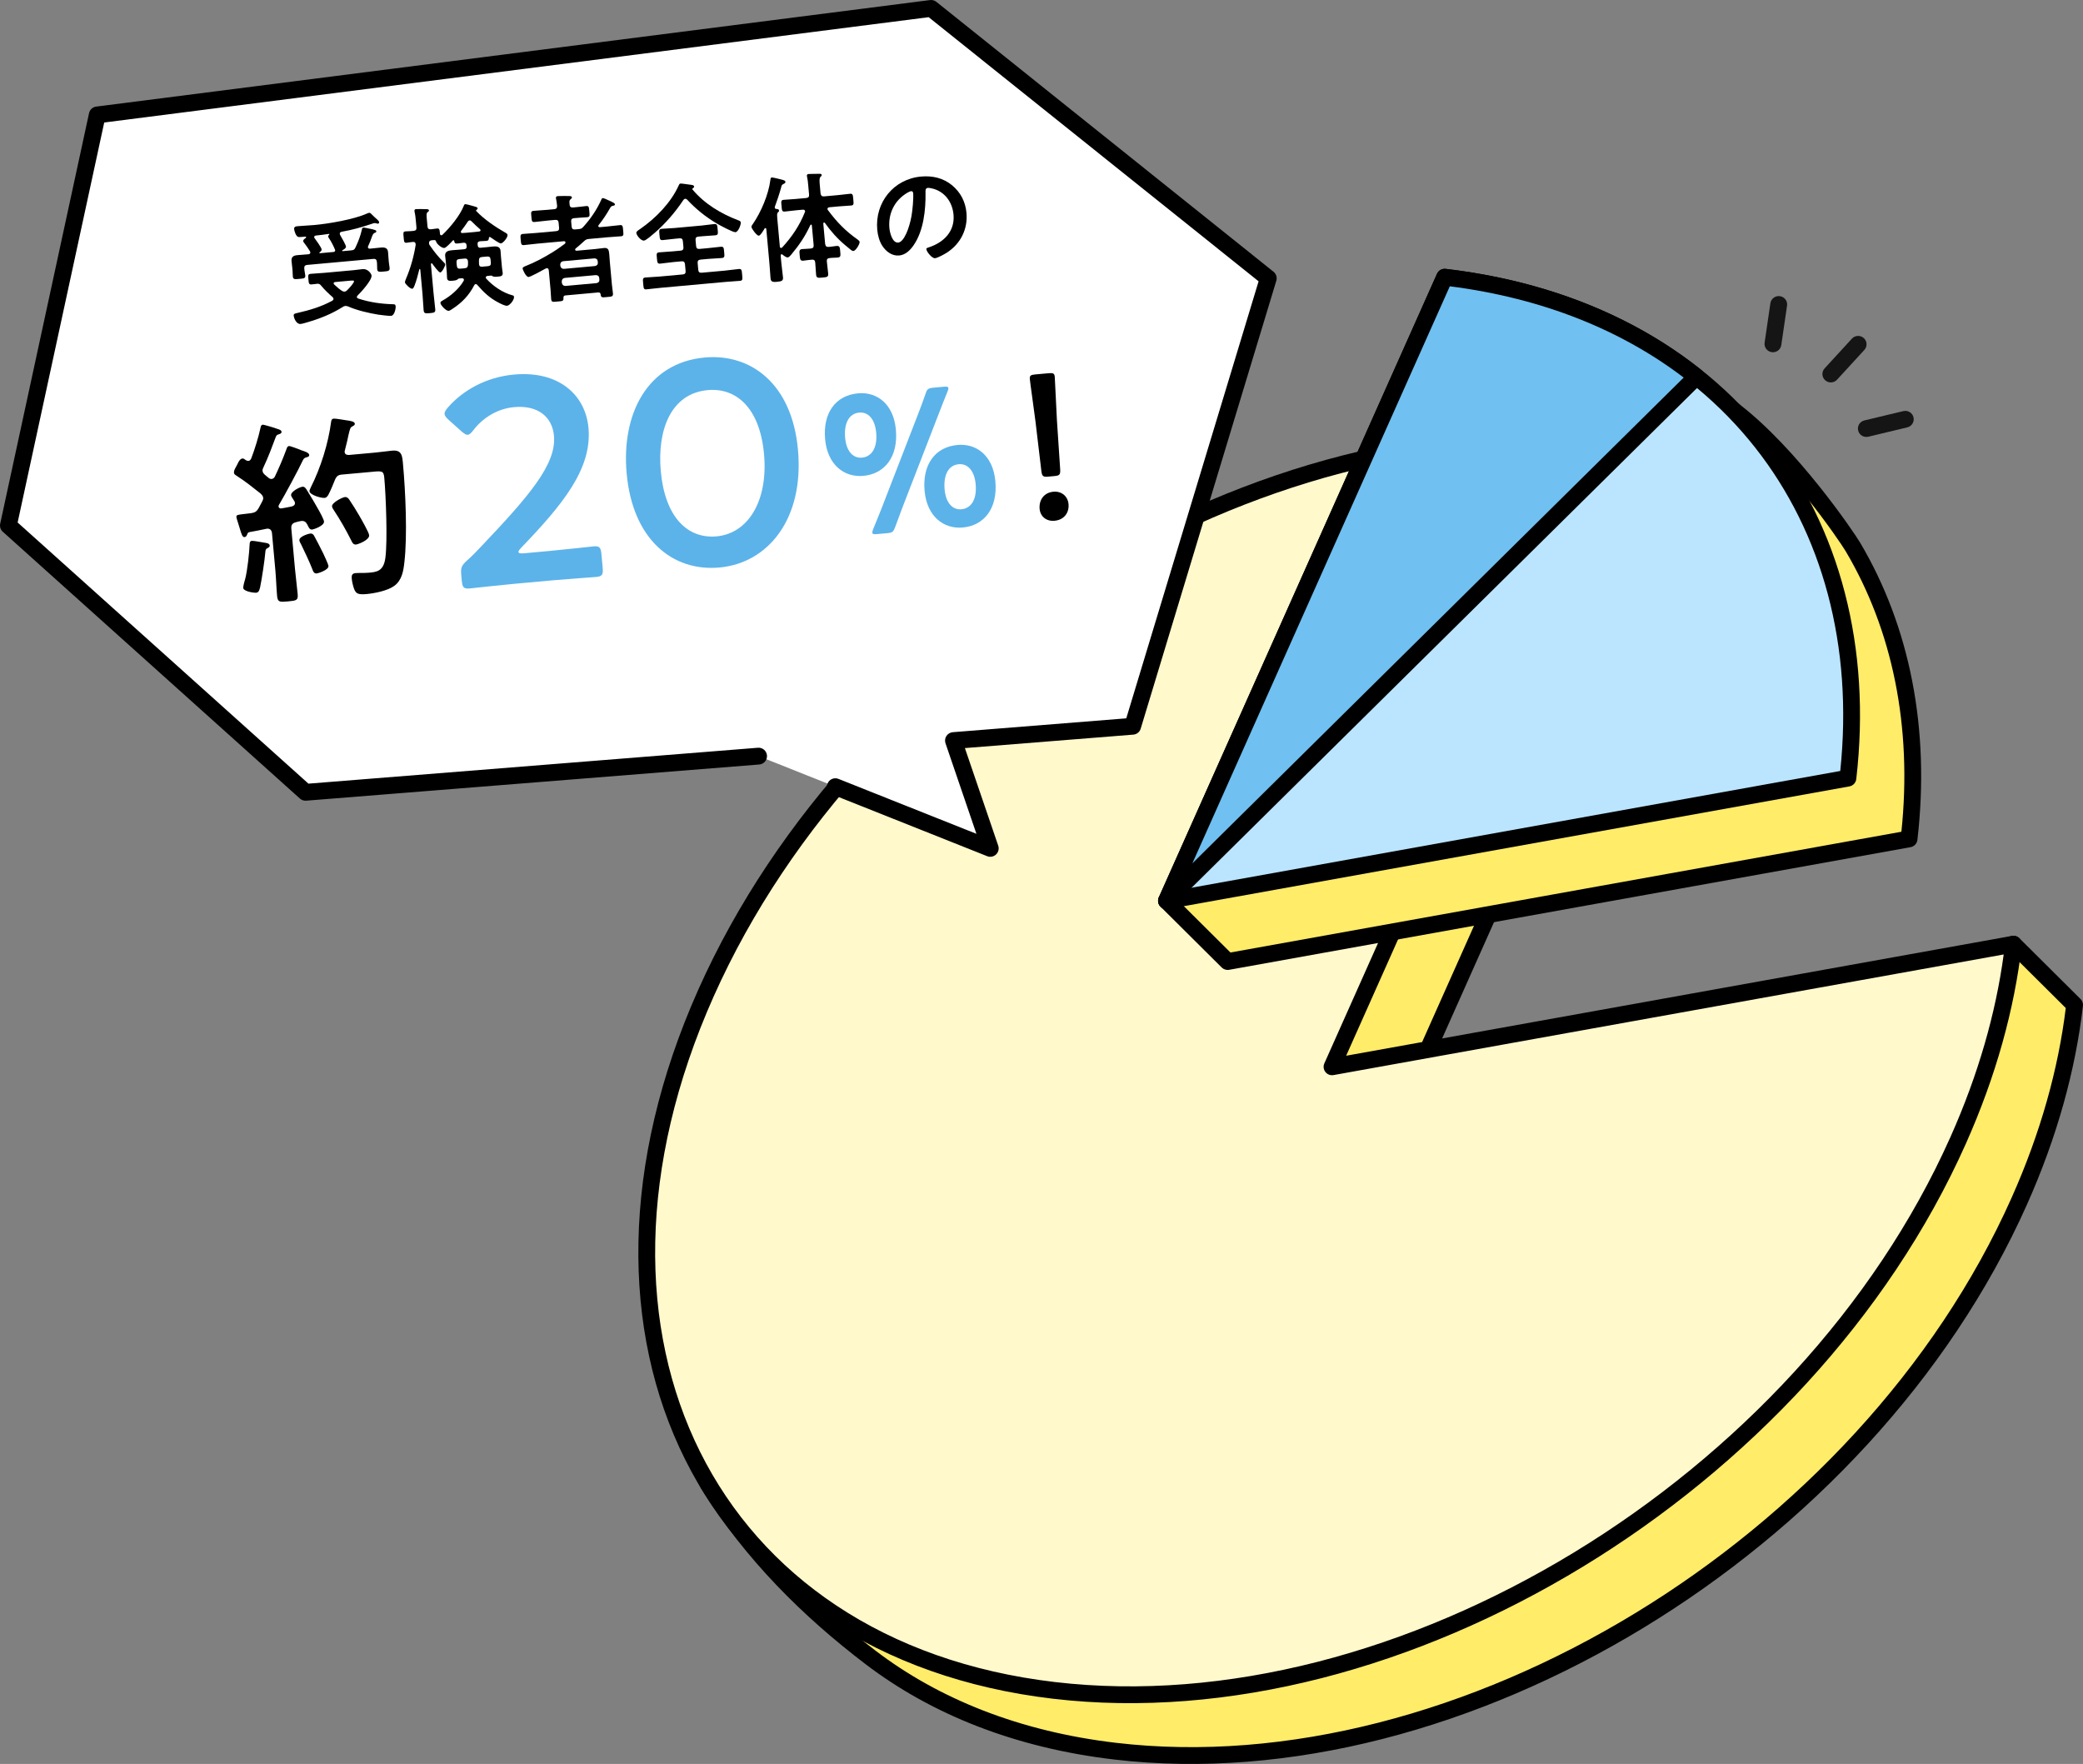
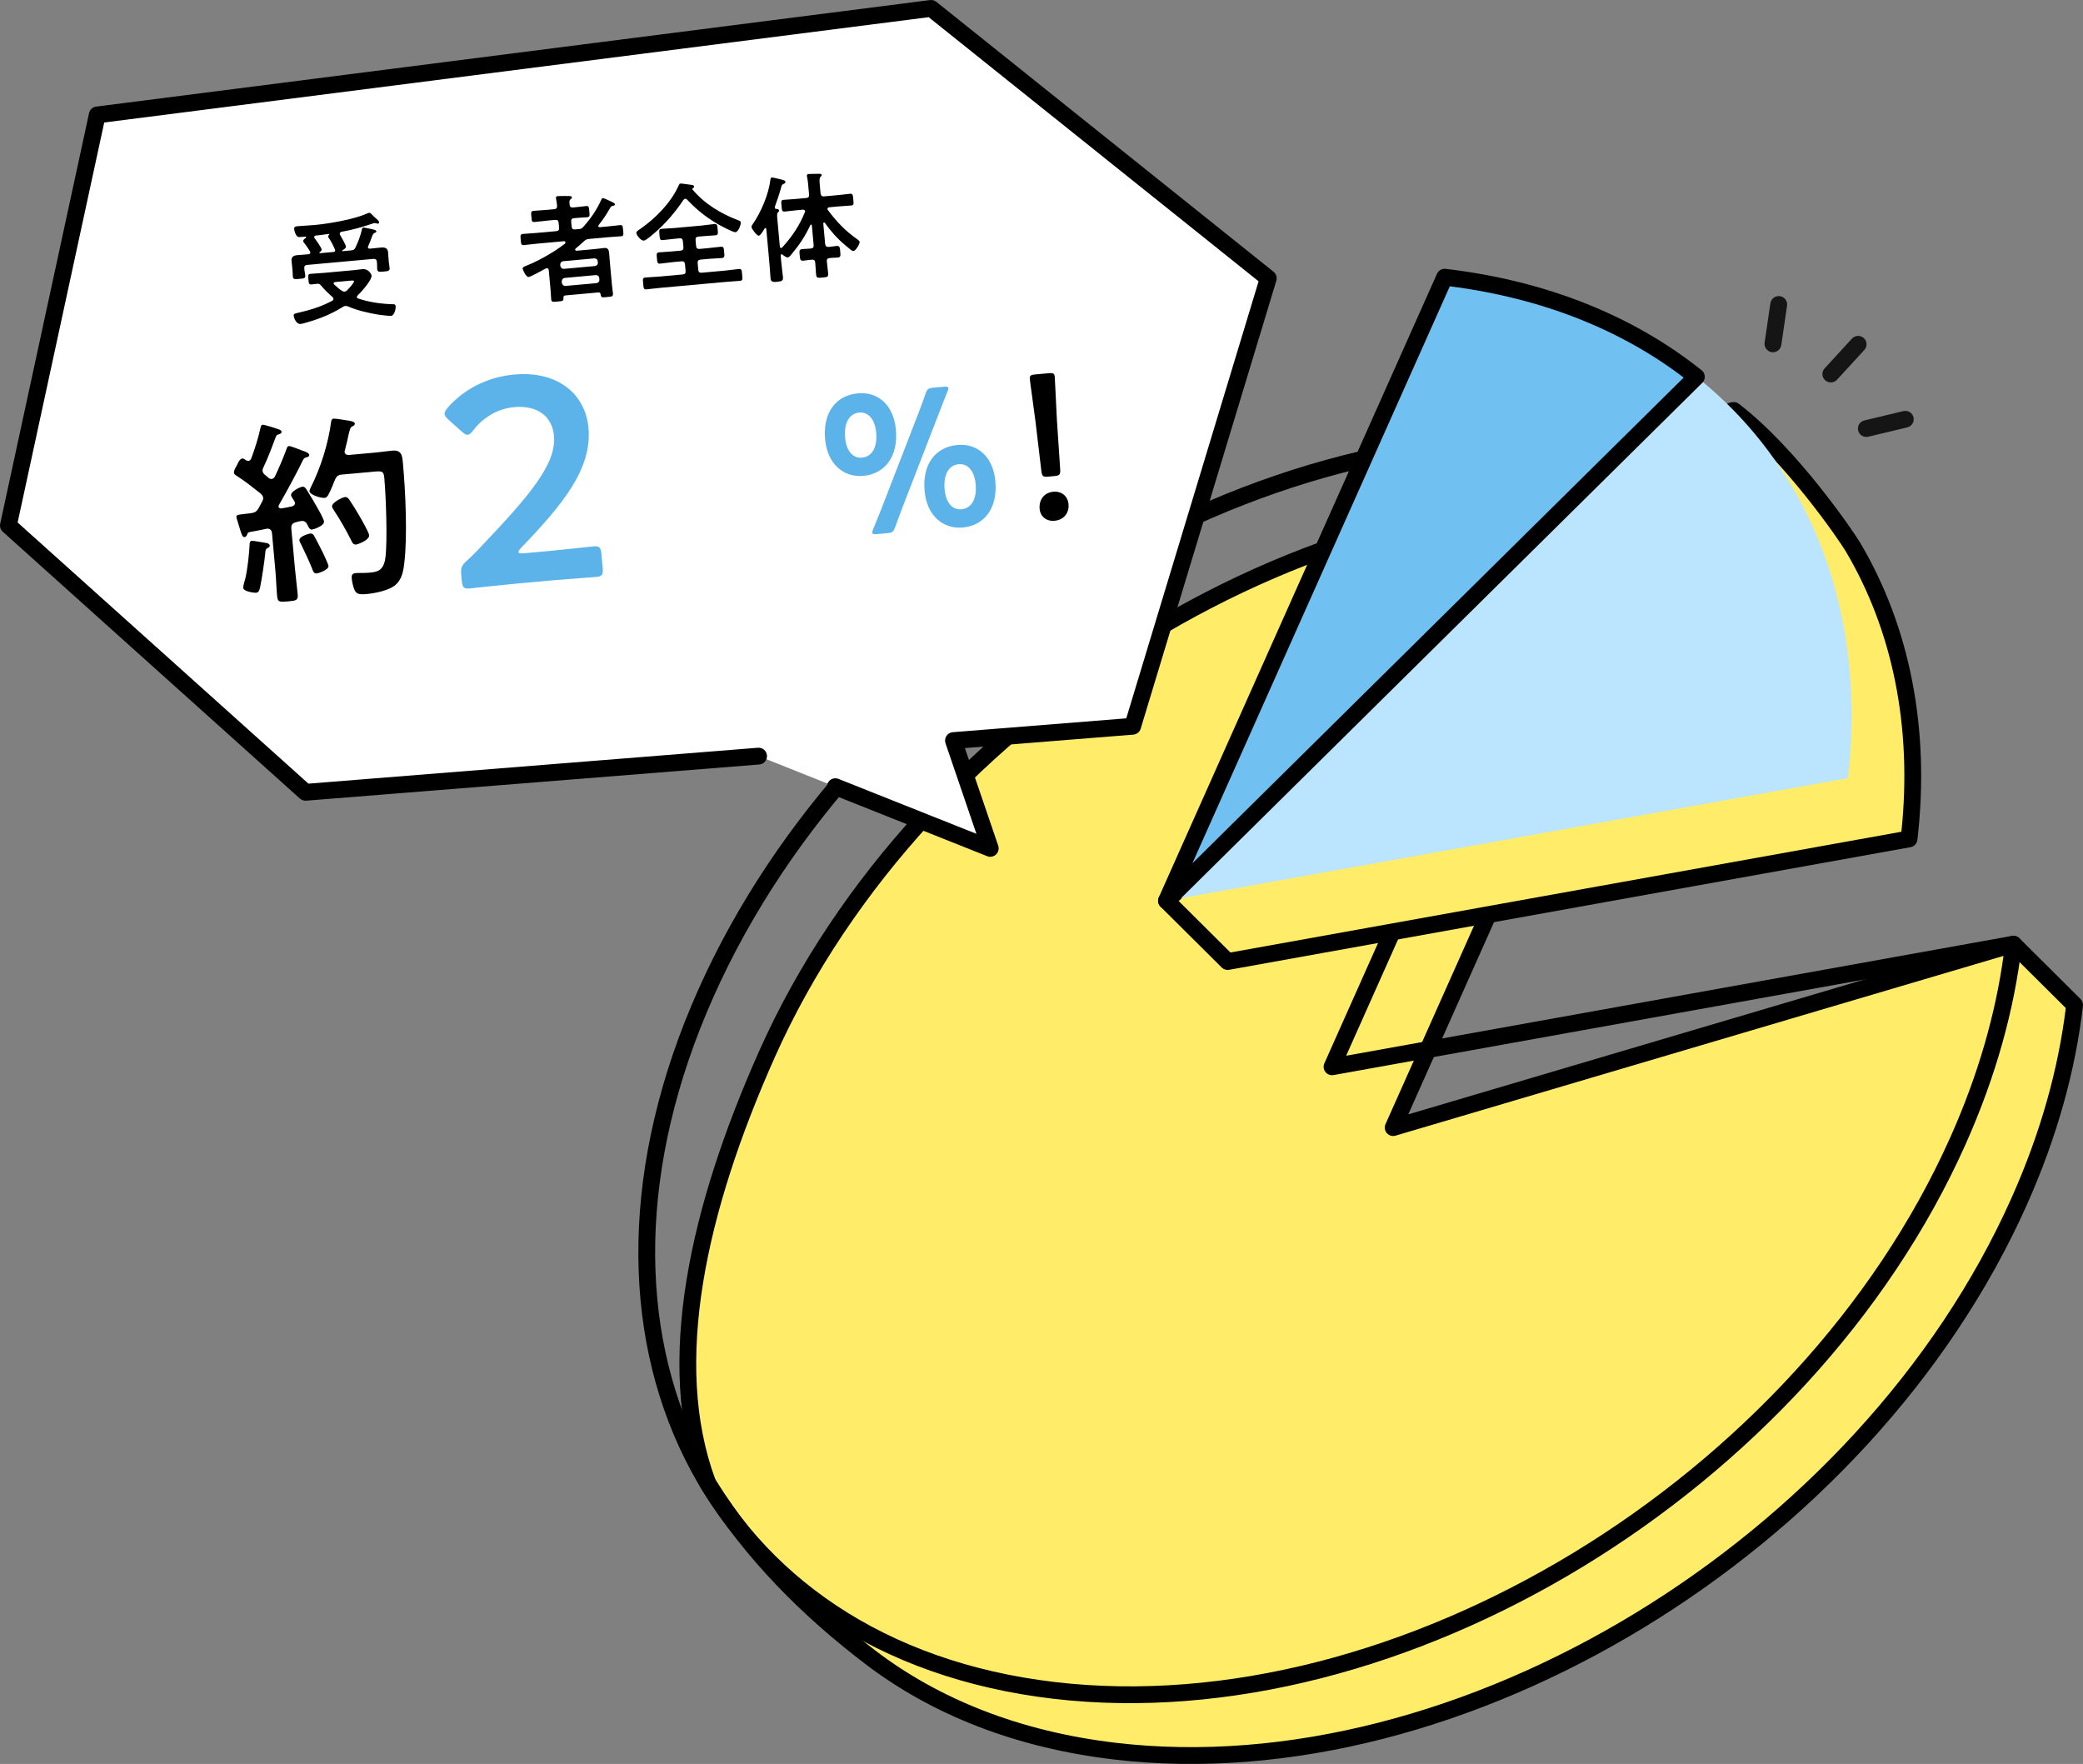
<svg xmlns="http://www.w3.org/2000/svg" width="248" height="210" viewBox="0 0 248 210" fill="none">
  <rect x="0" y="0" width="248" height="210" fill="#808080" stroke="none" />
  <path d="M247 119.641L239.719 112.405L165.868 134.242L198.989 60.007C157.821 55.164 109.619 84.474 91.327 125.474C83.115 143.879 78.93 162.327 84.279 176.608C89.519 185.039 96.304 191.723 103.655 197.324C111.345 203.182 121.148 207.112 132.747 208.477C173.916 213.319 222.117 184.009 240.41 143.01C243.982 135.001 246.132 127.144 246.999 119.64L247 119.641Z" fill="#FFEC69" />
  <path fill-rule="evenodd" clip-rule="evenodd" d="M136.06 74.695C155.688 62.759 178.253 56.561 199.106 59.014C199.422 59.051 199.701 59.236 199.858 59.512C200.016 59.789 200.032 60.124 199.902 60.414L167.666 132.668L239.436 111.446C239.786 111.342 240.165 111.438 240.424 111.695L247.702 118.929C247.703 118.931 247.705 118.932 247.706 118.934L247.708 118.935C247.946 119.173 248.038 119.502 247.986 119.81C247.102 127.405 244.925 135.342 241.323 143.417C232.083 164.127 215.308 181.851 195.676 193.788C176.048 205.724 153.484 211.923 132.63 209.47L132.744 208.507L132.63 209.47C120.873 208.087 110.896 204.098 103.049 198.119C95.629 192.466 88.75 185.696 83.43 177.136C83.395 177.08 83.366 177.021 83.343 176.959C77.846 162.285 82.183 143.515 90.414 125.067C99.654 104.357 116.428 86.633 136.06 74.695ZM245.948 120.006L239.434 113.532L166.152 135.201C165.777 135.312 165.373 135.195 165.116 134.901C164.859 134.608 164.796 134.191 164.955 133.835L197.516 60.853C177.576 58.881 156.007 64.906 137.099 76.404C117.765 88.16 101.293 105.592 92.24 125.881L91.611 125.601L92.24 125.881C84.066 144.202 80.031 162.289 85.181 176.165C90.334 184.427 97.004 190.999 104.261 196.528C111.793 202.267 121.423 206.138 132.864 207.484C153.179 209.873 175.3 203.838 194.637 192.08C213.971 180.323 230.444 162.892 239.496 142.602C242.954 134.851 245.059 127.256 245.948 120.006Z" fill="black" />
-   <path d="M239.719 112.405L158.589 127.006L191.708 52.77C150.541 47.927 102.339 77.239 84.047 118.237C65.755 159.237 84.3 196.399 125.468 201.241C166.636 206.084 214.837 176.774 233.13 135.774C236.703 127.765 238.852 119.908 239.719 112.405Z" fill="#FFF9CC" />
  <path fill-rule="evenodd" clip-rule="evenodd" d="M128.78 67.459C148.408 55.523 170.973 49.324 191.825 51.776C192.141 51.814 192.42 51.999 192.578 52.275C192.735 52.552 192.751 52.887 192.622 53.177L160.272 125.686L239.542 111.42C239.853 111.364 240.173 111.459 240.404 111.675C240.634 111.892 240.749 112.205 240.713 112.519C239.833 120.131 237.654 128.086 234.043 136.181C224.803 156.891 208.029 174.615 188.397 186.553C168.768 198.488 146.204 204.687 125.351 202.234C104.474 199.778 89.229 189.102 81.566 173.744C73.91 158.403 73.893 138.543 83.134 117.829C92.374 97.12 109.148 79.397 128.78 67.459ZM129.819 69.167C110.485 80.924 94.013 98.355 84.961 118.644C75.91 138.93 76.019 158.151 83.355 172.851C90.683 187.535 105.295 197.861 125.585 200.248C145.9 202.637 168.02 196.602 187.358 184.844C206.692 173.087 223.164 155.656 232.217 135.366C235.538 127.921 237.611 120.62 238.558 113.63L158.766 127.99C158.401 128.055 158.03 127.914 157.802 127.622C157.573 127.33 157.524 126.936 157.675 126.598L190.236 53.616C170.296 51.644 148.727 57.67 129.819 69.167Z" fill="black" />
  <path d="M227.291 99.871C228.8 86.833 226.387 74.876 220.607 65.117C219.855 63.847 213.191 54.049 206.413 48.867C202.918 48.867 138.88 107.236 138.88 107.236L146.161 114.473L227.291 99.872V99.871Z" fill="#FFEC69" />
  <path fill-rule="evenodd" clip-rule="evenodd" d="M205.469 48.138C205.692 48.028 206.048 47.867 206.413 47.867C206.633 47.867 206.846 47.94 207.021 48.073C210.506 50.737 213.926 54.556 216.55 57.834C219.175 61.112 221.06 63.919 221.467 64.608C227.368 74.571 229.813 86.745 228.287 99.968C228.245 100.41 227.913 100.776 227.468 100.856L146.338 115.457C146.017 115.515 145.687 115.412 145.456 115.182L138.175 107.945C137.981 107.752 137.874 107.488 137.88 107.214C137.886 106.941 138.004 106.681 138.206 106.497L138.88 107.236C138.206 106.497 138.207 106.497 138.207 106.496L138.927 105.841C139.397 105.413 140.087 104.786 140.966 103.988C142.725 102.391 145.24 100.11 148.27 97.374C154.33 91.901 162.446 84.602 170.672 77.304C178.897 70.006 187.237 62.703 193.742 57.223C196.993 54.484 199.796 52.192 201.9 50.581C202.95 49.778 203.842 49.132 204.536 48.683C204.881 48.46 205.197 48.273 205.469 48.138ZM140.33 107.268L146.496 113.396L226.379 99.02C227.692 86.462 225.295 74.995 219.746 65.626C219.402 65.045 217.578 62.317 214.989 59.084C212.511 55.989 209.382 52.495 206.233 49.995C206.073 50.081 205.87 50.202 205.622 50.363C204.994 50.769 204.151 51.377 203.116 52.17C201.049 53.751 198.275 56.019 195.031 58.752C188.546 64.216 180.221 71.505 172 78.8C163.779 86.093 155.668 93.387 149.611 98.858C146.582 101.593 144.068 103.873 142.311 105.468C141.467 106.234 140.798 106.842 140.33 107.268Z" fill="black" />
  <path d="M220.012 92.635C223.587 61.725 205.128 36.898 172.001 33.002L138.88 107.238L220.01 92.637L220.012 92.635Z" fill="#BBE5FF" />
-   <path fill-rule="evenodd" clip-rule="evenodd" d="M171.088 32.594C171.266 32.195 171.683 31.958 172.118 32.009C188.911 33.984 202.063 41.278 210.556 52.07C219.047 62.86 222.819 77.066 221.005 92.751C220.979 92.974 220.879 93.183 220.719 93.342L220.718 93.343C220.574 93.488 220.389 93.585 220.188 93.621L139.057 108.222C138.692 108.287 138.321 108.146 138.093 107.854C137.864 107.563 137.816 107.169 137.967 106.83L171.088 32.594ZM172.613 34.085L140.563 105.919L219.099 91.785C220.66 76.855 216.979 63.466 208.984 53.307C200.981 43.138 188.594 36.128 172.613 34.085Z" fill="black" />
  <path d="M172.001 33L138.88 107.236L201.97 44.863C194.155 38.617 184.055 34.418 172.001 33Z" fill="#70C0F1" />
  <path fill-rule="evenodd" clip-rule="evenodd" d="M171.088 32.593C171.266 32.193 171.683 31.956 172.118 32.007C184.337 33.445 194.618 37.707 202.594 44.082C202.817 44.26 202.954 44.525 202.969 44.81C202.984 45.095 202.876 45.373 202.673 45.574L139.583 107.947C139.241 108.285 138.706 108.332 138.311 108.058C137.915 107.784 137.771 107.268 137.967 106.828L171.088 32.593ZM172.613 34.083L141.962 102.783L200.458 44.951C193.092 39.337 183.727 35.505 172.613 34.083Z" fill="black" />
  <path fill-rule="evenodd" clip-rule="evenodd" d="M221.904 40.251C222.313 40.621 222.342 41.252 221.969 41.659L218.717 45.202C218.344 45.609 217.709 45.638 217.3 45.267C216.891 44.896 216.862 44.265 217.236 43.858L220.487 40.316C220.861 39.909 221.495 39.88 221.904 40.251Z" fill="#151515" />
  <path fill-rule="evenodd" clip-rule="evenodd" d="M211.917 35.259C212.466 35.338 212.845 35.844 212.765 36.389L212.078 41.083C211.998 41.627 211.489 42.005 210.941 41.926C210.393 41.847 210.013 41.341 210.093 40.796L210.78 36.103C210.86 35.558 211.369 35.18 211.917 35.259Z" fill="#151515" />
  <path fill-rule="evenodd" clip-rule="evenodd" d="M227.819 49.678C227.949 50.213 227.617 50.752 227.078 50.88L222.439 51.991C221.901 52.12 221.359 51.791 221.23 51.255C221.1 50.72 221.432 50.181 221.971 50.053L226.61 48.942C227.148 48.813 227.69 49.142 227.819 49.678Z" fill="#151515" />
  <path d="M90.318 90.017L36.375 94.325L1 62.561L11.58 13.682L110.859 1L151 33.133L134.852 86.461L113.517 88.165L117.901 101L99.454 93.655" fill="white" />
  <path fill-rule="evenodd" clip-rule="evenodd" d="M110.732 0.008C111.001 -0.026 111.272 0.05 111.484 0.219L151.625 32.352C151.944 32.607 152.076 33.031 151.957 33.422L135.809 86.751C135.69 87.145 135.342 87.425 134.932 87.458L114.879 89.06L118.847 100.677C118.973 101.046 118.873 101.455 118.59 101.724C118.307 101.994 117.894 102.074 117.531 101.929L99.084 94.584C98.571 94.38 98.321 93.798 98.525 93.285C98.73 92.772 99.311 92.522 99.824 92.726L116.252 99.267L112.571 88.489C112.471 88.197 112.511 87.875 112.681 87.617C112.85 87.359 113.129 87.193 113.437 87.169L134.093 85.519L149.847 33.49L110.565 2.046L12.408 14.584L2.1 62.205L36.723 93.294L90.239 89.02C90.789 88.977 91.271 89.387 91.315 89.938C91.359 90.488 90.948 90.97 90.398 91.014L36.455 95.322C36.181 95.344 35.911 95.252 35.707 95.069L0.332 63.305C0.065 63.065 -0.053 62.701 0.023 62.35L10.603 13.47C10.693 13.056 11.033 12.744 11.454 12.69L110.732 0.008Z" fill="black" />
  <path d="M37.786 33.783C37.551 33.805 37.331 33.839 37.11 33.859C36.764 33.89 36.763 33.723 36.72 33.253C36.676 32.769 36.663 32.631 36.996 32.6C37.548 32.55 38.09 32.529 38.644 32.479L42.101 32.165C42.364 32.141 42.984 32.056 43.177 32.039C43.813 31.981 44.217 32.586 44.237 32.807C44.287 33.36 42.994 34.774 42.584 35.174C42.533 35.234 42.482 35.281 42.491 35.378C42.5 35.474 42.572 35.51 42.659 35.544C43.981 35.981 45.352 36.178 46.75 36.218C46.96 36.227 47.084 36.216 47.107 36.464C47.131 36.727 46.97 37.564 46.569 37.601C46.292 37.626 45.361 37.501 45.05 37.46C43.933 37.282 42.465 36.942 41.433 36.478C41.319 36.447 41.232 36.413 41.108 36.424C40.997 36.434 40.917 36.469 40.825 36.534C39.439 37.398 38.081 37.94 36.518 38.389C36.314 38.449 35.989 38.548 35.781 38.567C35.283 38.612 34.995 37.886 34.966 37.568C34.946 37.346 35.151 37.314 35.48 37.242C36.968 36.898 38.23 36.518 39.573 35.797C39.651 35.734 39.715 35.673 39.706 35.576C39.698 35.493 39.665 35.44 39.604 35.376C39.165 34.998 38.631 34.488 38.271 34.048C38.224 33.996 38.145 33.891 38.086 33.855C38.012 33.806 37.94 33.785 37.855 33.778L37.786 33.785L37.786 33.783ZM40.733 29.849C40.737 29.89 40.766 29.902 40.808 29.898L41.845 29.804C42.136 29.778 42.224 29.686 42.34 29.424C42.679 28.697 42.905 28.118 43.084 27.335C43.113 27.193 43.134 27.107 43.258 27.096C43.355 27.087 43.781 27.174 43.91 27.204C44.633 27.347 44.792 27.403 44.805 27.541C44.813 27.637 44.734 27.686 44.652 27.708C44.435 27.769 44.367 27.943 44.222 28.347C44.145 28.577 44.021 28.895 43.835 29.302C43.811 29.346 43.8 29.375 43.805 29.431C43.818 29.569 43.92 29.616 44.044 29.604C44.486 29.564 44.914 29.511 45.343 29.472C45.785 29.432 46.154 29.496 46.2 30.008C46.224 30.271 46.234 30.535 46.261 30.825L46.3 31.254C46.319 31.461 46.366 31.68 46.385 31.888C46.419 32.261 46.226 32.279 45.687 32.328C45.188 32.373 44.941 32.409 44.908 32.05C44.888 31.828 44.909 31.604 44.889 31.382L44.87 31.175C44.845 30.898 44.711 30.799 44.448 30.823L36.579 31.538C36.317 31.562 36.202 31.684 36.227 31.96L36.244 32.14C36.263 32.347 36.324 32.565 36.344 32.786C36.378 33.159 36.154 33.152 35.629 33.2C35.104 33.247 34.897 33.28 34.865 32.921C34.844 32.699 34.852 32.476 34.834 32.268L34.797 31.867C34.769 31.563 34.733 31.315 34.711 31.08C34.666 30.582 34.944 30.417 35.401 30.376C35.857 30.334 36.3 30.308 36.743 30.268C36.867 30.242 36.96 30.192 36.946 30.04C36.942 29.999 36.926 29.972 36.907 29.918C36.663 29.536 36.501 29.285 36.217 28.921C36.169 28.856 36.107 28.792 36.1 28.708C36.085 28.543 36.282 28.413 36.401 28.332C36.425 28.302 36.452 28.286 36.448 28.245C36.443 28.189 36.399 28.166 36.344 28.171L36.109 28.192C35.873 28.214 35.583 28.24 35.467 28.195C35.235 28.09 35.044 27.522 35.022 27.287C34.996 26.996 35.187 26.951 35.422 26.93C36.1 26.868 36.768 26.849 37.431 26.789C39.132 26.635 42.098 26.128 43.639 25.444C43.719 25.408 43.88 25.338 43.963 25.331C44.074 25.321 44.197 25.449 44.381 25.641C44.488 25.744 44.596 25.859 44.747 25.985C44.868 26.085 45.124 26.299 45.138 26.451C45.146 26.534 45.084 26.623 45.002 26.631C44.96 26.635 44.889 26.613 44.859 26.603C44.775 26.582 44.674 26.549 44.577 26.558C44.508 26.564 44.372 26.605 44.291 26.64C42.965 27.081 42.027 27.348 40.642 27.599C40.52 27.639 40.442 27.701 40.455 27.839C40.46 27.895 40.476 27.921 40.495 27.975C40.626 28.187 41.174 29.154 41.193 29.362C41.21 29.555 40.917 29.707 40.772 29.79C40.758 29.791 40.733 29.822 40.736 29.85L40.733 29.849ZM37.408 28.241C37.413 28.296 37.429 28.323 37.461 28.362C37.619 28.571 38.273 29.473 38.293 29.694C38.307 29.846 38.164 29.957 38.059 30.036C38.032 30.052 38.02 30.068 38.023 30.096C38.026 30.137 38.069 30.147 38.097 30.145L39.715 29.998C39.839 29.972 39.918 29.923 39.905 29.785C39.901 29.744 39.885 29.717 39.867 29.677C39.688 29.247 39.435 28.754 39.177 28.373C39.129 28.308 39.082 28.242 39.074 28.159C39.065 28.062 39.129 28.001 39.194 27.939C39.206 27.925 39.218 27.909 39.217 27.895C39.214 27.854 39.185 27.842 39.157 27.845C38.634 27.921 38.111 27.996 37.586 28.044C37.49 28.066 37.397 28.117 37.408 28.241ZM42.15 33.47C42.142 33.388 41.989 33.387 41.782 33.406L39.915 33.576C39.818 33.585 39.711 33.636 39.721 33.746C39.726 33.802 39.756 33.827 39.788 33.866C40.093 34.159 40.366 34.399 40.722 34.632C40.824 34.679 40.898 34.727 41.022 34.716C41.147 34.705 41.212 34.657 41.303 34.579C41.483 34.41 42.17 33.692 42.15 33.47Z" fill="black" />
-   <path d="M51.379 31.349C51.323 31.354 51.302 31.426 51.307 31.482L51.616 34.883C51.674 35.52 51.76 36.153 51.819 36.803C51.854 37.19 51.732 37.23 51.165 37.281C50.612 37.331 50.472 37.316 50.435 36.915C50.377 36.279 50.361 35.639 50.303 35.003L50.038 32.085C50.019 32.031 49.99 32.019 49.976 32.021C49.962 32.022 49.935 32.024 49.924 32.067C49.782 32.652 49.564 33.467 49.348 34.015C49.289 34.133 49.227 34.361 49.074 34.375C48.839 34.397 48.227 33.797 48.211 33.617C48.201 33.507 48.316 33.245 48.362 33.13C48.891 31.896 49.29 30.451 49.491 29.137L49.482 29.04C49.465 28.846 49.334 28.788 49.168 28.803C48.973 28.808 48.534 28.889 48.396 28.901C48.091 28.929 48.099 28.705 48.058 28.249C48.014 27.765 47.968 27.574 48.273 27.546C48.536 27.522 48.857 27.535 49.229 27.487C49.505 27.462 49.606 27.341 49.581 27.065L49.522 26.415C49.486 26.014 49.446 25.572 49.358 25.218L49.346 25.093C49.332 24.941 49.44 24.903 49.551 24.893C49.717 24.878 50.485 24.891 50.695 24.901C50.821 24.903 51.056 24.881 51.071 25.048C51.08 25.145 50.986 25.194 50.896 25.273C50.766 25.368 50.772 25.59 50.813 26.046L50.895 26.945C50.92 27.222 51.026 27.31 51.303 27.298C51.525 27.278 51.826 27.223 52.034 27.204C52.325 27.177 52.34 27.343 52.385 27.841C52.394 27.938 52.443 28.017 52.553 28.007C52.609 28.002 52.649 27.985 52.674 27.954C53.598 27.076 54.754 25.674 55.219 24.502C55.252 24.402 55.285 24.316 55.396 24.306C55.548 24.292 56.495 24.582 56.71 24.646C56.781 24.667 56.856 24.716 56.863 24.799C56.872 24.896 56.806 24.944 56.74 24.978C56.7 24.995 56.674 25.025 56.678 25.067C56.681 25.095 56.682 25.108 56.697 25.121C57.622 26.097 58.975 27.02 60.136 27.681C60.254 27.74 60.416 27.837 60.428 27.975C60.455 28.265 59.904 28.957 59.628 28.982C59.461 28.997 58.568 28.366 58.389 28.244C58.361 28.232 58.344 28.206 58.303 28.21C58.234 28.216 58.211 28.274 58.204 28.344C58.195 28.554 58.148 28.656 57.886 28.68C57.65 28.701 57.386 28.712 57.15 28.719C56.93 28.753 56.841 28.845 56.863 29.08L56.873 29.19C56.894 29.425 57 29.514 57.22 29.494L57.843 29.437C58.119 29.412 58.394 29.373 58.671 29.348C59.099 29.309 59.547 29.324 59.596 29.863C59.613 30.043 59.617 30.238 59.633 30.418L59.761 31.828C59.78 32.036 59.843 32.421 59.851 32.504C59.886 32.891 59.58 32.905 59.207 32.939C59.041 32.954 58.82 32.974 58.659 32.891C58.599 32.854 58.539 32.804 58.47 32.81L58.041 32.849C57.932 32.873 57.824 32.911 57.836 33.048C57.841 33.105 57.857 33.13 57.889 33.17C58.679 34.046 59.869 34.858 61.011 35.158C61.14 35.188 61.185 35.226 61.197 35.351C61.228 35.696 60.704 36.372 60.371 36.402C60.123 36.425 59.567 36.14 59.347 36.021C58.294 35.475 57.591 34.8 56.828 33.921C56.766 33.857 56.721 33.82 56.624 33.828C56.541 33.836 56.49 33.897 56.456 33.969C55.839 35.155 55.011 36.025 53.893 36.754C53.774 36.834 53.551 36.994 53.413 37.007C53.109 37.034 52.461 36.34 52.437 36.078C52.423 35.926 52.556 35.857 52.676 35.791C53.657 35.242 54.64 34.4 55.207 33.428C55.217 33.385 55.241 33.341 55.237 33.299C55.225 33.161 55.111 33.13 54.984 33.127L54.653 33.157C54.57 33.165 54.52 33.225 54.468 33.272C54.325 33.382 54.09 33.404 53.924 33.419C53.55 33.453 53.26 33.479 53.226 33.106C53.213 32.967 53.212 32.647 53.192 32.425L53.064 31.015C53.047 30.835 53.016 30.643 52.999 30.463C52.95 29.923 53.402 29.826 53.83 29.788C54.094 29.764 54.371 29.753 54.648 29.727L55.27 29.671C55.491 29.651 55.579 29.545 55.557 29.31L55.547 29.199C55.529 28.992 55.436 28.889 55.213 28.895C54.992 28.928 54.676 28.971 54.469 28.99C54.165 29.018 54.113 28.911 54.079 28.691C54.06 28.637 54.042 28.597 53.973 28.603C53.946 28.606 53.933 28.62 53.907 28.637C53.742 28.82 53.121 29.503 52.899 29.523C52.582 29.552 52.004 29.033 51.942 28.802C51.905 28.707 51.866 28.585 51.754 28.581C51.63 28.593 51.518 28.589 51.408 28.599C51.174 28.634 51.071 28.728 51.079 28.978C51.088 29.075 51.104 29.101 51.153 29.18C51.685 29.968 52.188 30.592 52.877 31.268C52.923 31.32 52.999 31.383 53.007 31.466C53.025 31.673 52.619 32.421 52.425 32.438C52.231 32.456 51.608 31.579 51.481 31.409C51.464 31.369 51.433 31.343 51.378 31.348L51.379 31.349ZM55.722 31.122C55.685 30.86 55.578 30.759 55.315 30.783L54.706 30.838C54.43 30.863 54.329 30.983 54.355 31.26L54.389 31.634C54.414 31.91 54.534 32.01 54.811 31.985L55.295 31.941C55.571 31.916 55.688 31.822 55.718 31.54L55.722 31.122L55.722 31.122ZM55.906 26.24C55.809 26.249 55.759 26.309 55.695 26.384C55.452 26.769 55.19 27.114 54.916 27.473C54.879 27.518 54.868 27.561 54.873 27.616C54.882 27.713 54.955 27.748 55.037 27.741C55.191 27.74 55.343 27.727 55.509 27.712L56.616 27.611C56.767 27.597 56.92 27.583 57.07 27.556C57.153 27.549 57.218 27.501 57.209 27.404C57.205 27.348 57.189 27.323 57.143 27.285C56.794 26.981 56.46 26.677 56.137 26.344C56.075 26.28 56.001 26.231 55.904 26.24L55.906 26.24ZM58.088 31.688C58.364 31.663 58.465 31.542 58.44 31.266L58.406 30.892C58.381 30.616 58.26 30.516 57.984 30.541L57.389 30.595C57.112 30.62 57.025 30.739 57.023 31.018C57.034 31.143 57.033 31.282 57.031 31.422L57.036 31.477C57.057 31.699 57.202 31.769 57.396 31.751L58.087 31.688L58.088 31.688Z" fill="black" />
  <path d="M71.231 26.924C71.24 27.02 71.341 27.053 71.424 27.046L72.198 26.975C72.738 26.926 73.275 26.85 73.814 26.801C74.146 26.77 74.147 26.938 74.192 27.436C74.239 27.947 74.266 28.099 73.935 28.129C73.395 28.178 72.853 28.199 72.314 28.248L70.156 28.444C69.866 28.47 69.758 28.508 69.539 28.709C69.231 29.002 68.921 29.267 68.596 29.534C68.544 29.58 68.467 29.643 68.473 29.713C68.484 29.837 68.597 29.854 68.694 29.846L70.837 29.651C71.197 29.618 71.554 29.558 71.913 29.525C72.397 29.481 72.491 29.737 72.536 30.235C72.558 30.484 72.573 30.803 72.607 31.177L72.852 33.873C72.884 34.219 72.943 34.562 72.976 34.922C73.012 35.322 72.83 35.311 72.263 35.363C71.682 35.416 71.56 35.455 71.509 35.041C71.494 34.875 71.389 34.801 71.224 34.816L67.31 35.172C67.144 35.187 67.082 35.276 67.084 35.443C67.108 35.859 66.995 35.842 66.386 35.897L66.137 35.92C65.792 35.951 65.651 35.936 65.621 35.603C65.588 35.244 65.585 34.896 65.552 34.537L65.337 32.171C65.319 32.117 65.3 31.91 65.091 31.929C65.05 31.933 65.01 31.95 64.969 31.968C64.678 32.134 63.177 32.953 62.941 32.975C62.624 33.004 62.235 32.105 62.224 31.98C62.209 31.815 62.425 31.738 62.546 31.686C63.704 31.233 64.793 30.646 65.849 29.991C66.522 29.567 66.65 29.445 67.24 29.029C67.293 28.996 67.328 28.923 67.322 28.854C67.313 28.757 67.254 28.721 67.156 28.716L64.003 29.002C63.464 29.051 62.927 29.128 62.387 29.177C62.055 29.208 62.041 29.056 61.996 28.557C61.948 28.032 61.935 27.88 62.267 27.85C62.806 27.801 63.348 27.779 63.888 27.73L66.21 27.519C66.487 27.494 66.587 27.374 66.563 27.111L66.511 26.53C66.485 26.254 66.365 26.153 66.088 26.178L65.286 26.251C64.734 26.302 64.197 26.379 63.657 26.428C63.312 26.459 63.311 26.305 63.265 25.794C63.218 25.282 63.191 25.131 63.536 25.1C64.076 25.05 64.618 25.029 65.171 24.979L65.973 24.906C66.249 24.881 66.336 24.762 66.326 24.498C66.302 24.234 66.265 23.973 66.213 23.713C66.196 23.673 66.191 23.618 66.187 23.576C66.173 23.424 66.265 23.36 66.417 23.346C66.638 23.326 67.489 23.332 67.741 23.337C67.866 23.339 68.075 23.335 68.09 23.501C68.099 23.598 68.032 23.631 67.93 23.724C67.773 23.85 67.774 24.003 67.822 24.389C67.845 24.638 67.992 24.722 68.241 24.7C68.754 24.667 69.261 24.579 69.773 24.533C70.118 24.501 70.118 24.64 70.165 25.166C70.211 25.664 70.239 25.829 69.908 25.86C69.383 25.907 68.867 25.912 68.356 25.972C68.08 25.997 67.979 26.118 68.004 26.395L68.057 26.975C68.081 27.238 68.202 27.338 68.478 27.313L68.838 27.28C69.142 27.253 69.239 27.244 69.454 27.001C70.328 26.03 71.054 24.974 71.588 23.782C71.621 23.696 71.654 23.595 71.765 23.585C71.862 23.576 72.225 23.738 72.444 23.844C72.502 23.866 72.546 23.89 72.575 23.901C72.953 24.076 73.201 24.193 73.212 24.317C73.224 24.442 73.115 24.466 73.032 24.487C72.76 24.553 72.747 24.569 72.615 24.804C72.194 25.539 71.802 26.133 71.277 26.794C71.252 26.838 71.226 26.868 71.231 26.924ZM70.841 31.672C71.073 31.623 71.2 31.486 71.179 31.251L71.166 31.113C71.143 30.864 70.996 30.765 70.758 30.76L67.052 31.097C66.819 31.145 66.704 31.268 66.7 31.519L66.713 31.657C66.762 31.889 66.897 32.003 67.134 32.009L70.841 31.672ZM66.897 33.689C66.946 33.922 67.081 34.035 67.319 34.041L71.025 33.705C71.258 33.655 71.384 33.519 71.363 33.283L71.346 33.104C71.325 32.869 71.176 32.757 70.938 32.751L67.232 33.087C67 33.137 66.886 33.273 66.881 33.51L66.897 33.689Z" fill="black" />
  <path d="M77.912 27.752C77.692 27.94 76.918 28.624 76.669 28.646C76.323 28.678 75.79 28.029 75.763 27.739C75.747 27.559 75.946 27.444 76.235 27.25C78.084 25.966 79.883 24.129 80.811 22.066C80.858 21.964 80.891 21.863 81.015 21.852C81.181 21.837 81.861 21.956 82.086 21.978C82.327 22.012 82.619 22.013 82.637 22.206C82.647 22.317 82.568 22.366 82.489 22.415C82.448 22.433 82.423 22.463 82.427 22.505C82.429 22.532 82.444 22.545 82.445 22.559C83.883 24.268 85.816 25.431 87.881 26.22C88.025 26.276 88.184 26.331 88.197 26.469C88.224 26.774 87.896 27.612 87.564 27.643C87.26 27.67 85.734 26.832 85.396 26.641C84.056 25.856 82.868 24.905 81.817 23.773C81.741 23.71 81.681 23.66 81.57 23.67C81.473 23.679 81.424 23.739 81.36 23.814C80.403 25.255 79.23 26.615 77.911 27.753L77.912 27.752ZM81.305 28.727C81.28 28.45 81.16 28.349 80.897 28.373L80.399 28.419C79.901 28.464 79.419 28.536 78.921 28.581C78.562 28.614 78.562 28.461 78.514 27.935C78.471 27.465 78.44 27.272 78.786 27.241C79.284 27.196 79.785 27.192 80.283 27.147L83.561 26.849C84.059 26.803 84.552 26.717 85.037 26.673C85.397 26.64 85.4 26.835 85.443 27.305C85.488 27.803 85.518 27.982 85.159 28.014C84.675 28.058 84.174 28.076 83.676 28.121L83.165 28.167C82.888 28.192 82.788 28.313 82.813 28.589L82.876 29.281C82.901 29.557 83.021 29.658 83.298 29.633L84.197 29.551C84.736 29.502 85.273 29.425 85.812 29.376C86.172 29.344 86.173 29.511 86.218 30.009C86.263 30.507 86.293 30.685 85.934 30.718C85.395 30.767 84.852 30.774 84.312 30.823L83.414 30.905C83.137 30.93 83.038 31.065 83.062 31.327L83.133 32.115C83.159 32.392 83.279 32.492 83.556 32.467L86.28 32.22C86.847 32.168 87.409 32.075 87.977 32.024C88.308 31.994 88.312 32.189 88.359 32.7C88.406 33.225 88.436 33.404 88.105 33.434C87.538 33.486 86.969 33.51 86.401 33.561L78.658 34.265C78.091 34.316 77.527 34.396 76.959 34.447C76.627 34.478 76.626 34.297 76.578 33.771C76.531 33.259 76.5 33.067 76.831 33.037C77.399 32.985 77.969 32.975 78.536 32.923L81.288 32.673C81.55 32.649 81.651 32.529 81.626 32.252L81.554 31.464C81.53 31.202 81.409 31.087 81.146 31.111L80.219 31.195C79.68 31.244 79.144 31.335 78.605 31.384C78.26 31.415 78.257 31.234 78.211 30.736C78.166 30.238 78.138 30.074 78.483 30.042C79.022 29.993 79.564 29.972 80.104 29.923L81.03 29.839C81.293 29.815 81.393 29.694 81.368 29.418L81.305 28.727Z" fill="black" />
  <path d="M93.056 30.267C92.974 30.274 92.952 30.346 92.945 30.43L93.022 31.273C93.075 31.854 93.17 32.445 93.223 33.026C93.258 33.413 93.071 33.5 92.517 33.55C91.922 33.604 91.774 33.506 91.739 33.119C91.687 32.551 91.662 31.968 91.611 31.401L91.237 27.28C91.23 27.211 91.196 27.145 91.127 27.151C91.072 27.156 91.047 27.186 91.022 27.217C90.913 27.407 90.553 28.04 90.345 28.059C90.11 28.08 89.49 27.244 89.47 27.023C89.459 26.898 89.547 26.792 89.621 26.689C90.607 25.26 91.503 23.158 91.721 21.423C91.739 21.31 91.737 21.142 91.89 21.128C92.015 21.117 92.699 21.292 92.871 21.332C93.228 21.426 93.497 21.471 93.513 21.651C93.524 21.775 93.392 21.857 93.298 21.893C93.071 21.998 93.063 22.068 92.991 22.354C92.825 22.983 92.475 24.032 92.249 24.624C92.24 24.666 92.242 24.694 92.245 24.722C92.254 24.819 92.327 24.868 92.412 24.874C92.566 24.888 92.734 24.887 92.75 25.067C92.76 25.178 92.706 25.21 92.629 25.273C92.475 25.427 92.514 25.689 92.592 26.546L92.848 29.366C92.87 29.462 92.905 29.529 93.015 29.519C93.056 29.515 93.095 29.483 93.134 29.452C94.301 28.175 95.173 26.882 95.822 25.276C95.847 25.232 95.858 25.203 95.853 25.147C95.835 24.953 95.626 24.958 95.571 24.963L94.865 25.028C94.381 25.072 93.914 25.142 93.43 25.186C93.098 25.216 93.096 25.035 93.049 24.524C93.003 24.012 92.957 23.821 93.303 23.79C93.787 23.746 94.259 23.731 94.743 23.687L95.974 23.575C96.251 23.55 96.351 23.429 96.326 23.153L96.223 22.017C96.191 21.672 96.162 21.354 96.097 21.095C96.08 21.055 96.072 20.971 96.068 20.93C96.053 20.764 96.161 20.726 96.299 20.714C96.507 20.695 97.358 20.701 97.608 20.692C97.706 20.697 97.818 20.701 97.831 20.839C97.839 20.936 97.759 20.972 97.683 21.062C97.543 21.2 97.558 21.52 97.603 22.018L97.695 23.027C97.748 23.301 97.855 23.403 98.117 23.379L99.776 23.228C100.26 23.184 100.728 23.114 101.212 23.07C101.544 23.04 101.546 23.22 101.593 23.746C101.641 24.272 101.67 24.436 101.339 24.466C100.855 24.51 100.382 24.525 99.898 24.569L98.737 24.675C98.614 24.7 98.506 24.752 98.519 24.89C98.524 24.946 98.54 24.971 98.572 25.011C99.652 26.46 100.636 27.472 102.112 28.523C102.216 28.597 102.335 28.684 102.347 28.808C102.368 29.044 101.898 29.853 101.608 29.88C101.442 29.895 101.319 29.767 100.625 29.188C99.704 28.421 98.896 27.505 98.208 26.535C98.178 26.51 98.148 26.485 98.106 26.489C98.051 26.494 98.03 26.565 98.021 26.622L98.241 29.042C98.294 29.316 98.401 29.418 98.663 29.394C98.982 29.379 99.283 29.309 99.587 29.282C99.988 29.245 99.993 29.454 100.037 29.938C100.081 30.422 100.113 30.628 99.726 30.663C99.408 30.692 99.1 30.678 98.783 30.721C98.534 30.744 98.418 30.852 98.442 31.115C98.486 31.599 98.558 32.08 98.601 32.55C98.638 32.965 98.488 32.993 97.934 33.043C97.34 33.097 97.2 33.096 97.162 32.681C97.12 32.211 97.103 31.724 97.06 31.254C97.035 30.977 96.902 30.892 96.639 30.916C96.306 30.932 95.978 31.004 95.647 31.034C95.26 31.069 95.254 30.86 95.21 30.377C95.167 29.907 95.134 29.686 95.521 29.651C95.853 29.621 96.189 29.632 96.519 29.589C96.796 29.564 96.896 29.443 96.871 29.167L96.659 26.843C96.653 26.774 96.622 26.735 96.567 26.741C96.526 26.744 96.499 26.76 96.475 26.805C95.845 28.159 95.169 29.154 94.201 30.316C94.1 30.437 93.936 30.633 93.784 30.647C93.605 30.663 93.305 30.426 93.168 30.313C93.138 30.288 93.094 30.264 93.053 30.268L93.056 30.267Z" fill="black" />
-   <path d="M113.361 22.064C114.371 22.905 114.947 24.025 115.067 25.338C115.241 27.26 114.381 28.997 112.776 30.05C112.474 30.245 111.651 30.71 111.32 30.74C110.959 30.773 110.315 29.966 110.288 29.662C110.275 29.524 110.48 29.478 110.616 29.437C112.388 28.844 113.704 27.525 113.525 25.548C113.39 24.068 112.495 22.811 111.012 22.444C110.883 22.414 110.599 22.356 110.475 22.367C110.157 22.396 110.185 22.701 110.192 22.936C110.224 24.97 109.963 27.475 108.78 29.186C108.374 29.78 107.812 30.348 107.051 30.417C106.208 30.493 105.489 29.945 105.052 29.274C104.696 28.734 104.503 27.999 104.444 27.349C104.15 24.113 106.391 21.316 109.655 21.02C111.01 20.896 112.292 21.184 113.362 22.063L113.361 22.064ZM108.018 22.953C106.51 23.843 105.732 25.406 105.891 27.162C105.938 27.673 106.234 28.943 106.94 28.879C107.631 28.816 108.262 27.17 108.521 25.724C108.641 25.043 108.779 23.651 108.719 22.987C108.706 22.849 108.627 22.745 108.475 22.759C108.364 22.769 108.123 22.889 108.018 22.953Z" fill="black" />
  <path d="M35.118 59.857C35.11 59.763 35.056 59.696 35.026 59.628C34.941 59.469 34.673 59.137 34.656 58.948C34.617 58.524 35.684 57.976 36.014 57.946C36.273 57.922 36.412 58.147 36.524 58.327C37.136 59.316 37.473 59.881 37.927 60.694C38.182 61.146 38.555 61.849 38.576 62.085C38.623 62.603 37.331 63.029 37.166 63.044C36.836 63.075 36.733 62.727 36.59 62.455C36.444 62.16 36.238 61.989 35.885 62.021C35.696 62.038 35.302 62.145 35.21 62.177C34.769 62.289 34.649 62.537 34.687 62.961L35.12 67.721C35.21 68.711 35.349 69.72 35.441 70.733C35.507 71.464 35.298 71.506 34.285 71.598C33.295 71.688 33.057 71.686 32.991 70.956C32.899 69.943 32.88 68.947 32.788 67.933L32.383 63.479C32.353 63.149 32.165 62.906 31.788 62.94C31.764 62.942 31.205 63.064 31.158 63.068C30.693 63.182 30.387 63.21 29.733 63.34C29.523 63.383 29.504 63.432 29.427 63.63C29.369 63.778 29.288 63.928 29.123 63.943C28.864 63.966 28.763 63.642 28.523 62.833C28.453 62.578 28.352 62.255 28.222 61.862C28.189 61.77 28.155 61.654 28.144 61.536C28.12 61.277 28.405 61.275 29.134 61.185C29.393 61.161 29.65 61.114 29.91 61.091C30.355 61.027 30.556 60.889 30.784 60.513C30.925 60.238 31.069 59.988 31.21 59.714C31.27 59.589 31.352 59.44 31.337 59.274C31.315 59.038 31.187 58.932 31.028 58.756C30.107 58.032 29.183 57.284 28.2 56.661C28.048 56.556 27.875 56.477 27.857 56.288C27.825 55.935 28.147 55.55 28.283 55.228C28.382 55.006 28.583 54.607 28.866 54.582C29.008 54.569 29.162 54.698 29.265 54.783C29.364 54.822 29.464 54.884 29.582 54.873C29.747 54.858 29.83 54.732 29.912 54.581C30.333 53.474 30.775 52.056 31.025 50.892C31.06 50.746 31.092 50.578 31.28 50.561C31.422 50.548 32.815 50.968 33.037 51.066C33.209 51.122 33.499 51.191 33.519 51.403C33.538 51.615 33.304 51.66 33.144 51.722C32.981 51.76 32.895 51.863 32.838 52.011C32.34 53.339 31.959 54.372 31.343 55.687C31.283 55.811 31.244 55.91 31.257 56.051C31.276 56.263 31.381 56.373 31.512 56.503L31.974 56.889C32.077 56.975 32.201 57.035 32.343 57.022C32.531 57.005 32.638 56.876 32.722 56.749C33.259 55.607 33.652 54.693 34.091 53.512C34.168 53.315 34.198 53.122 34.41 53.103C34.551 53.09 35.241 53.361 35.658 53.513C35.806 53.571 35.931 53.631 36.003 53.648C36.224 53.723 36.785 53.886 36.809 54.145C36.828 54.357 36.665 54.396 36.526 54.432C36.294 54.501 36.202 54.533 36.08 54.757C35.523 55.948 33.916 58.922 33.216 60.102C33.175 60.177 33.156 60.226 33.163 60.297C33.18 60.485 33.327 60.544 33.493 60.529C33.914 60.467 34.311 60.383 34.731 60.297C34.823 60.265 35.148 60.188 35.118 59.858L35.118 59.857ZM31.753 64.653C31.922 64.686 32.096 64.765 32.113 64.954C32.126 65.094 31.991 65.179 31.877 65.237C31.627 65.355 31.614 65.474 31.59 65.738C31.526 66.599 31.155 69.056 30.971 69.904C30.9 70.172 30.838 70.534 30.508 70.564C30.225 70.589 28.998 70.416 28.959 69.992C28.942 69.803 29.137 69.073 29.212 68.852C29.454 67.857 29.677 65.864 29.722 64.791C29.729 64.6 29.759 64.408 29.994 64.386C30.207 64.367 31.464 64.609 31.753 64.653ZM37.713 68.269C37.359 68.302 37.259 67.978 37.162 67.702C36.912 67.036 36.145 65.394 35.826 64.758C35.742 64.624 35.656 64.465 35.644 64.324C35.601 63.853 36.783 63.531 36.925 63.518C37.136 63.498 37.263 63.582 37.372 63.739C37.453 63.85 38.349 65.598 38.467 65.849C38.587 66.123 39.084 67.147 39.105 67.382C39.148 67.854 37.877 68.254 37.713 68.269ZM39.136 58.827C39.035 59.026 38.889 59.253 38.653 59.275C38.206 59.315 36.886 58.912 36.847 58.488C36.835 58.347 36.959 58.146 37.016 57.998C38.184 55.682 39.086 52.797 39.422 50.224C39.453 50.031 39.485 49.862 39.743 49.838C39.955 49.819 40.945 49.99 41.234 50.036C41.764 50.106 42.222 50.184 42.245 50.443C42.26 50.608 42.078 50.696 41.965 50.753C41.693 50.897 41.68 51.017 41.489 51.794C41.406 52.182 41.292 52.762 41.06 53.615C41.043 53.688 41.024 53.737 41.03 53.808C41.065 54.185 41.418 54.153 41.538 54.165L44.696 53.878C45.379 53.816 46.035 53.709 46.694 53.649C47.873 53.542 47.894 54.3 47.984 55.289C48.277 58.518 48.519 63.794 48.142 66.965C48.024 68.021 47.838 69.107 46.924 69.76C46.144 70.33 44.58 70.638 43.637 70.724C42.554 70.823 42.369 70.625 42.155 70.099C42.026 69.73 41.913 69.265 41.879 68.889C41.842 68.488 41.917 68.267 42.342 68.228C42.718 68.194 43.316 68.235 43.929 68.18C44.825 68.098 45.673 68.021 45.883 66.41C46.15 64.39 45.949 59.038 45.754 56.894C45.669 55.952 45.441 56.068 43.839 56.214L40.729 56.496C40.257 56.539 40.08 56.674 39.882 57.12C39.649 57.688 39.417 58.279 39.134 58.827L39.136 58.827ZM42.389 64.827C42.036 64.859 41.912 64.538 41.794 64.288C41.186 63.084 40.507 61.886 39.764 60.766C39.682 60.654 39.543 60.429 39.53 60.288C39.489 59.841 40.762 59.203 41.068 59.175C41.304 59.154 41.46 59.305 41.57 59.462C41.981 60.066 42.399 60.741 42.765 61.373C42.99 61.756 43.921 63.383 43.951 63.713C44.005 64.301 42.602 64.809 42.389 64.828L42.389 64.827Z" fill="black" />
  <path d="M65.386 65.596C67.153 65.435 70.405 65.07 70.648 65.048C71.376 64.982 71.534 65.177 71.606 65.975L71.754 67.603C71.826 68.401 71.707 68.621 70.979 68.688C70.736 68.71 67.472 68.937 65.704 69.097L61.199 69.507C59.431 69.668 56.179 70.033 55.937 70.055C55.208 70.121 55.051 69.926 54.979 69.128L54.922 68.505C54.84 67.604 54.922 67.351 55.599 66.731C56.182 66.223 56.692 65.688 57.234 65.114C62.974 59.071 66.264 55.278 65.955 51.882C65.751 49.629 64.049 48.211 61.207 48.47C59.128 48.659 57.417 49.828 56.355 51.216C56.075 51.592 55.88 51.749 55.671 51.768C55.498 51.783 55.275 51.629 54.934 51.346L53.412 49.981C53.107 49.695 52.949 49.499 52.93 49.291C52.908 49.049 53.062 48.825 53.346 48.485C55.151 46.434 57.911 44.89 61.204 44.591C66.471 44.112 69.701 46.964 70.064 50.949C70.508 55.836 66.947 60.108 62.064 65.2C61.809 65.468 61.718 65.616 61.727 65.719C61.739 65.858 61.954 65.908 62.369 65.87L65.385 65.596L65.386 65.596Z" fill="#5CB3E9" />
-   <path d="M95.005 53.539C95.755 61.787 91.445 67.037 85.657 67.563C80.112 68.067 75.328 64.272 74.61 56.371C73.965 49.266 77.081 43.182 83.909 42.561C89.35 42.067 94.287 45.637 95.005 53.539ZM78.675 56.106C79.166 61.513 81.819 64.172 85.32 63.854C89.028 63.517 91.476 59.696 90.963 54.046C90.468 48.605 87.692 46.131 84.261 46.443C79.86 46.843 78.231 51.22 78.675 56.106Z" fill="#5CB3E9" />
-   <path d="M106.663 51.146C106.958 54.398 105.313 56.424 102.792 56.653C100.483 56.863 98.512 55.307 98.237 52.291C97.959 49.227 99.427 47.075 102.16 46.827C104.446 46.619 106.389 48.129 106.663 51.145L106.663 51.146ZM100.621 52.123C100.771 53.772 101.604 54.576 102.618 54.484C103.796 54.377 104.481 53.293 104.318 51.502C104.17 49.876 103.356 49.023 102.297 49.119C101.048 49.233 100.469 50.45 100.621 52.123ZM104.396 63.587C104.042 63.619 103.873 63.588 103.858 63.423C103.849 63.329 103.883 63.183 103.961 62.986C104.293 62.196 104.621 61.358 104.931 60.593L109.319 49.265C109.609 48.526 109.913 47.691 110.195 46.88C110.382 46.317 110.515 46.21 111.127 46.154L112.376 46.041C112.73 46.008 112.899 46.041 112.914 46.206C112.923 46.3 112.886 46.422 112.809 46.618C112.459 47.482 112.111 48.345 111.824 49.108L107.455 60.387C107.17 61.173 106.862 61.961 106.577 62.748C106.367 63.313 106.258 63.417 105.645 63.473L104.396 63.587ZM118.506 57.292C118.802 60.544 117.156 62.57 114.635 62.8C112.327 63.009 110.355 61.454 110.081 58.438C109.803 55.374 111.27 53.222 114.004 52.973C116.29 52.766 118.233 54.276 118.507 57.292L118.506 57.292ZM112.465 58.269C112.615 59.919 113.448 60.722 114.461 60.63C115.64 60.523 116.325 59.439 116.162 57.648C116.014 56.022 115.2 55.169 114.14 55.266C112.891 55.379 112.313 56.596 112.465 58.269Z" fill="#5CB3E9" />
+   <path d="M106.663 51.146C106.958 54.398 105.313 56.424 102.792 56.653C100.483 56.863 98.512 55.307 98.237 52.291C97.959 49.227 99.427 47.075 102.16 46.827C104.446 46.619 106.389 48.129 106.663 51.145L106.663 51.146ZM100.621 52.123C100.771 53.772 101.604 54.576 102.618 54.484C103.796 54.377 104.481 53.293 104.318 51.502C104.17 49.876 103.356 49.023 102.297 49.119C101.048 49.233 100.469 50.45 100.621 52.123ZM104.396 63.587C104.042 63.619 103.873 63.588 103.858 63.423C103.849 63.329 103.883 63.183 103.961 62.986C104.293 62.196 104.621 61.358 104.931 60.593L109.319 49.265C109.609 48.526 109.913 47.691 110.195 46.88C110.382 46.317 110.515 46.21 111.127 46.154L112.376 46.041C112.73 46.008 112.899 46.041 112.914 46.206C112.923 46.3 112.886 46.422 112.809 46.618C112.459 47.482 112.111 48.345 111.824 49.108L107.455 60.387C107.17 61.173 106.862 61.961 106.577 62.748C106.367 63.313 106.258 63.417 105.645 63.473L104.396 63.587ZM118.506 57.292C118.802 60.544 117.156 62.57 114.635 62.8C112.327 63.009 110.355 61.454 110.081 58.438C109.803 55.374 111.27 53.222 114.004 52.973C116.29 52.766 118.233 54.276 118.507 57.292L118.506 57.292M112.465 58.269C112.615 59.919 113.448 60.722 114.461 60.63C115.64 60.523 116.325 59.439 116.162 57.648C116.014 56.022 115.2 55.169 114.14 55.266C112.891 55.379 112.313 56.596 112.465 58.269Z" fill="#5CB3E9" />
  <path d="M127.218 60.016C127.306 60.983 126.746 61.888 125.545 61.998C124.603 62.083 123.861 61.509 123.777 60.59C123.683 59.553 124.266 58.645 125.42 58.54C126.363 58.454 127.13 59.05 127.218 60.016ZM124.782 56.745C124.194 56.798 124.065 56.691 123.988 56.104L123.281 50.157C123.106 48.747 122.653 45.605 122.611 45.134C122.574 44.734 122.707 44.627 123.225 44.58L124.875 44.43C125.394 44.382 125.543 44.464 125.579 44.864C125.622 45.335 125.744 48.508 125.839 50.068L126.226 55.901C126.256 56.492 126.148 56.621 125.56 56.675L124.782 56.745L124.782 56.745Z" fill="black" />
</svg>